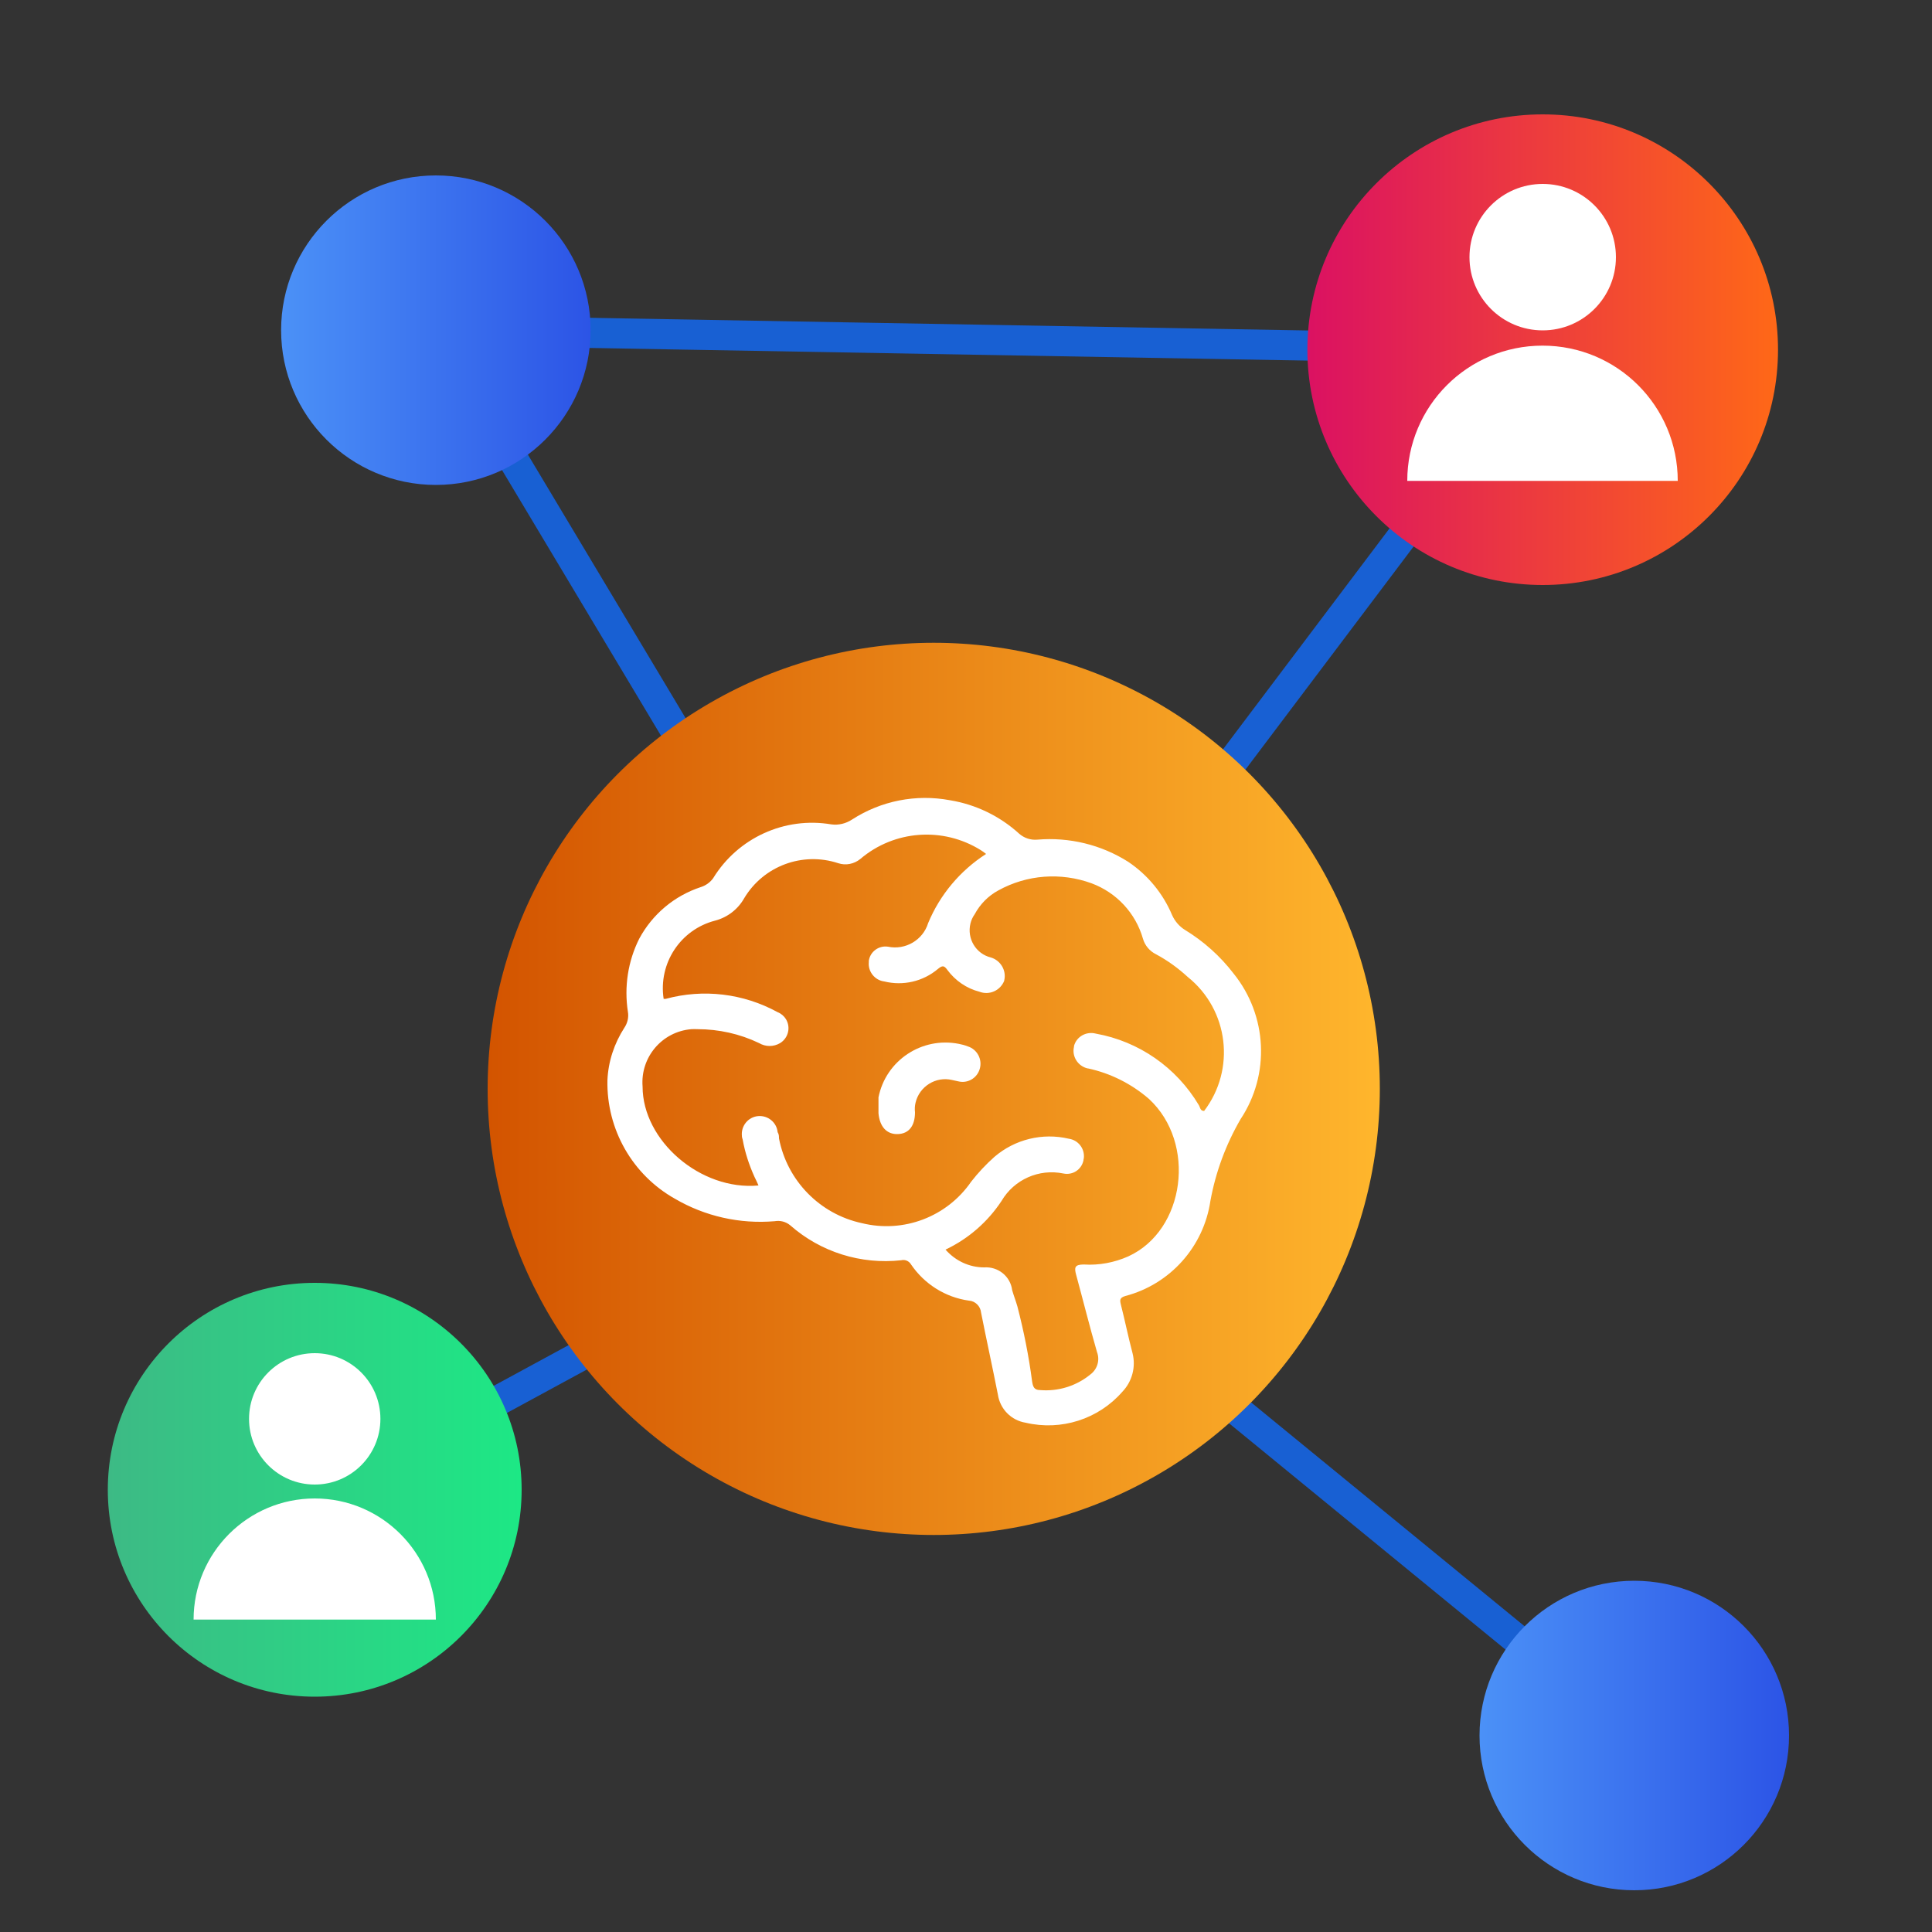
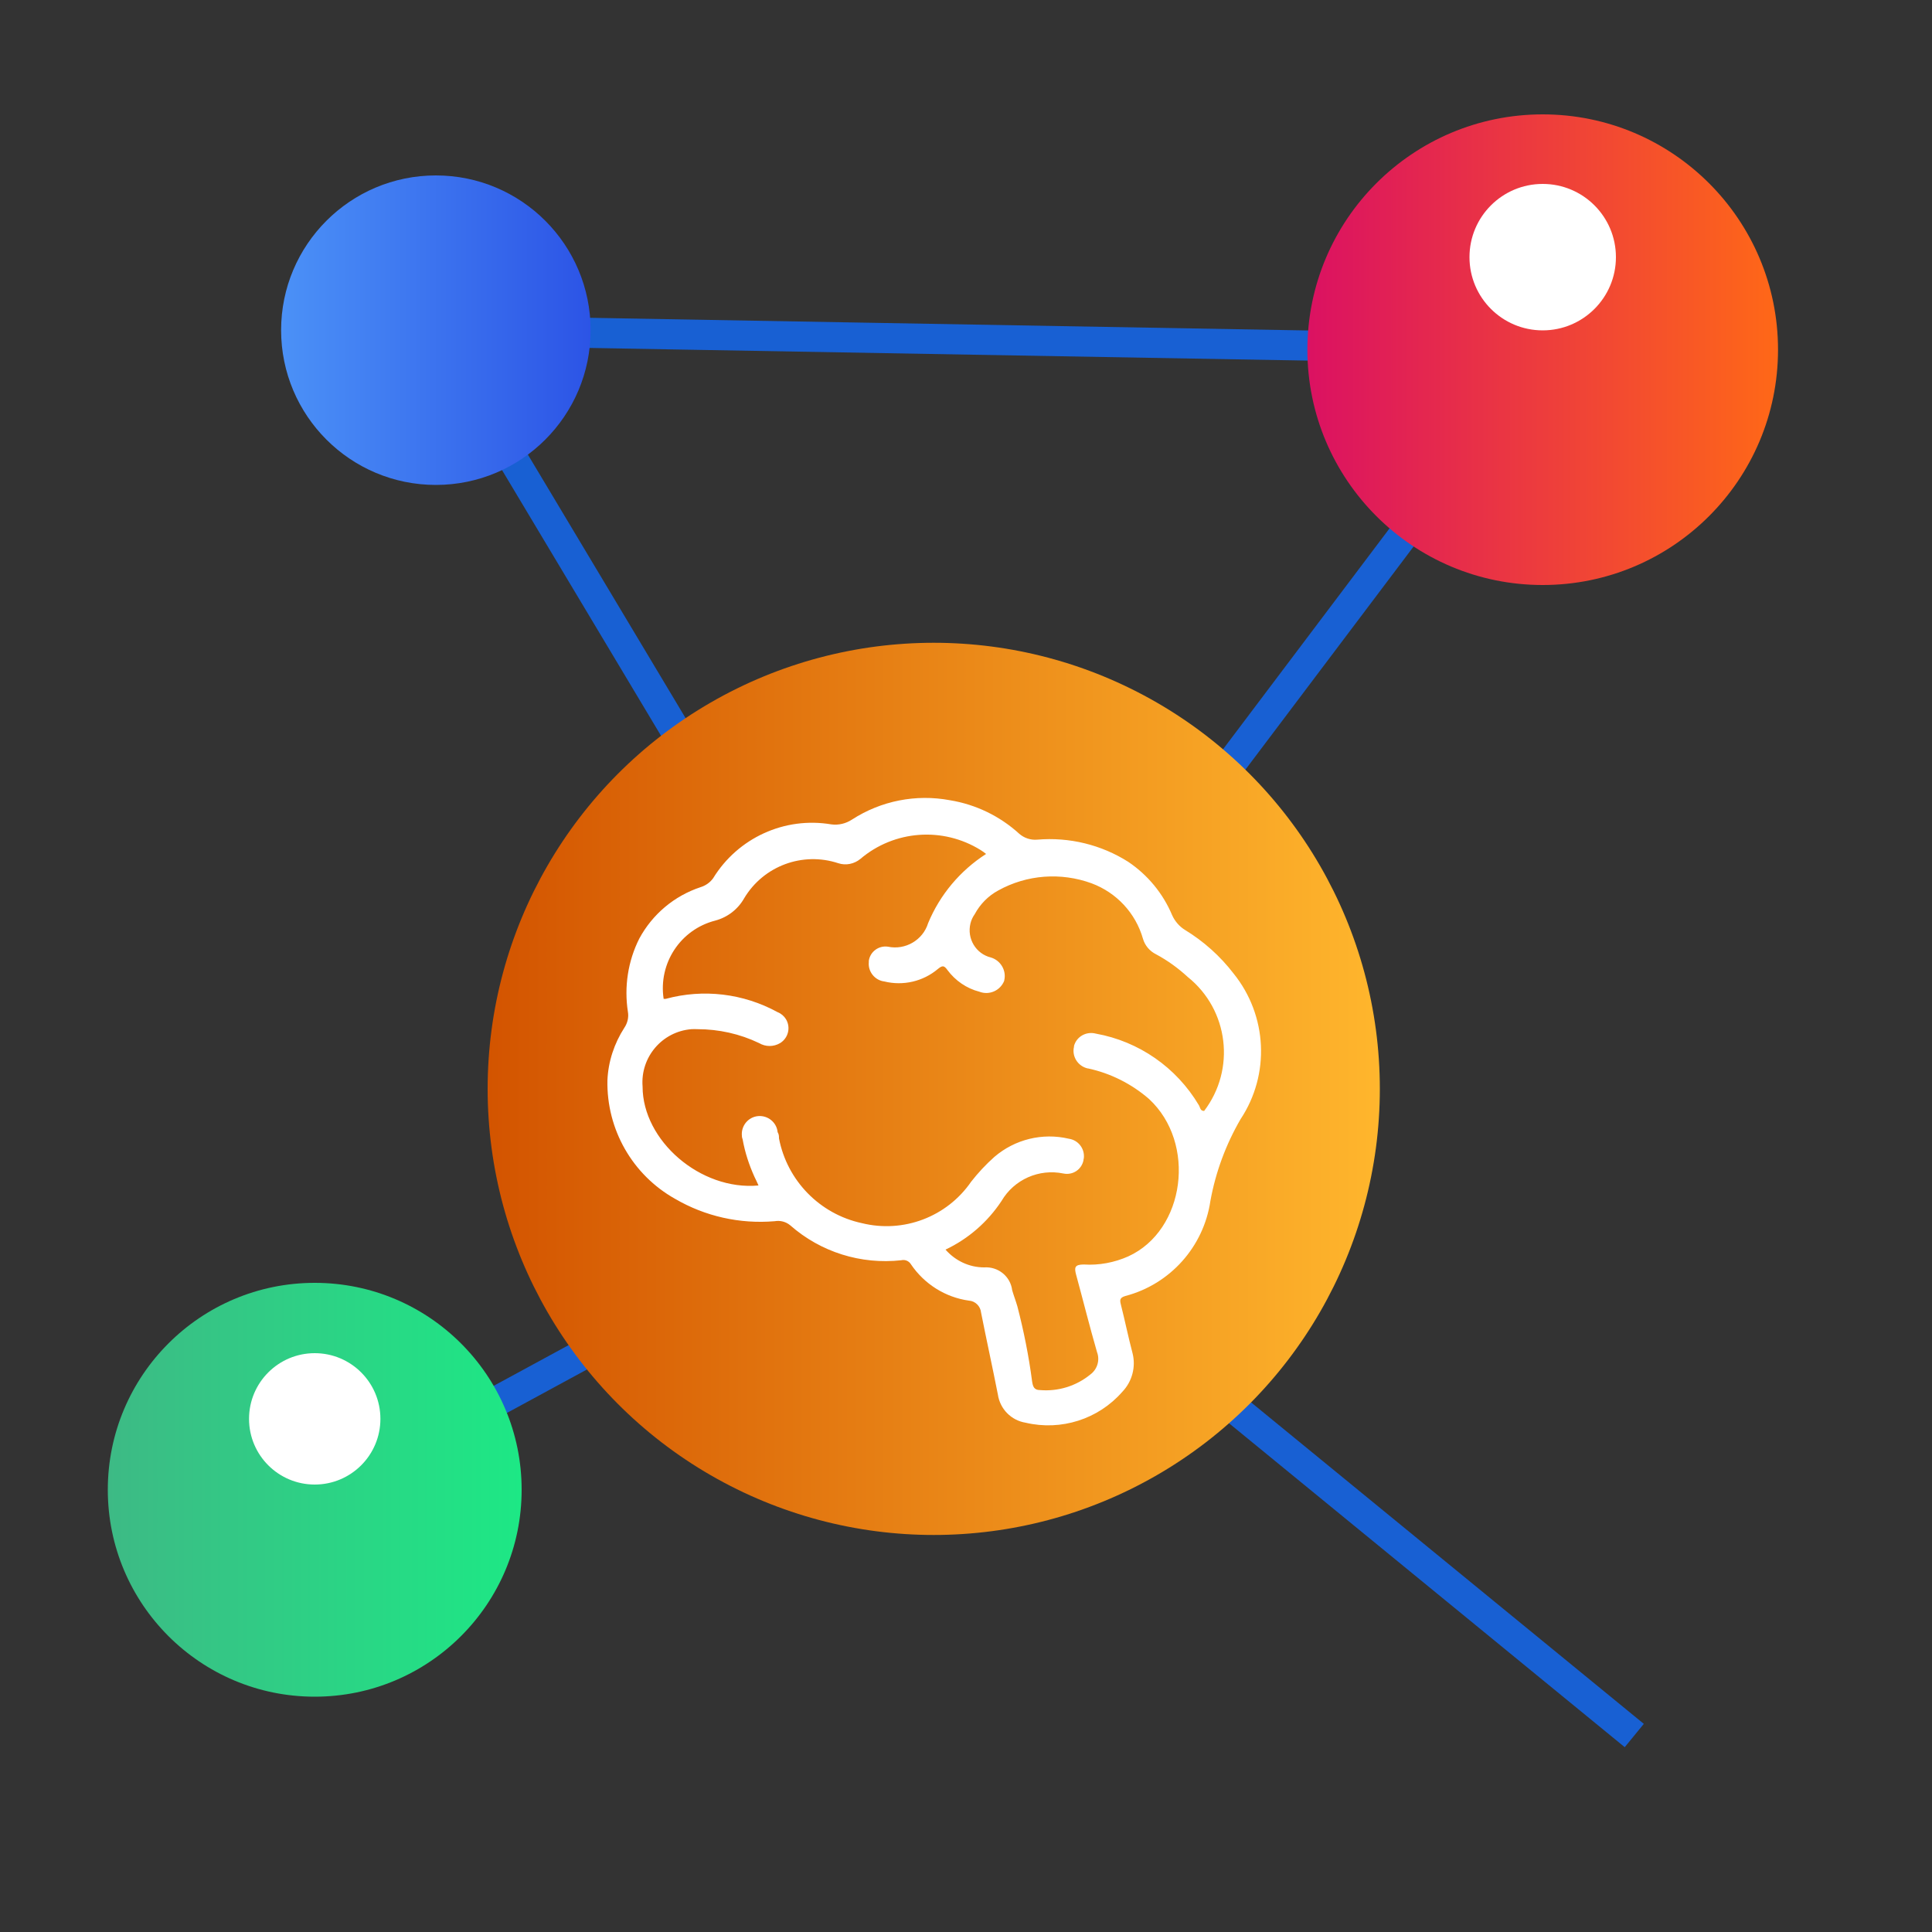
<svg xmlns="http://www.w3.org/2000/svg" xmlns:xlink="http://www.w3.org/1999/xlink" id="Layer_1" data-name="Layer 1" viewBox="0 0 100 100">
  <rect x="0" y="0" width="100" height="100" fill="#333333" stroke="none" />
  <defs>
    <style>
      .cls-1 {
        fill: url(#linear-gradient-2);
      }

      .cls-2 {
        fill: #fff;
      }

      .cls-3 {
        fill: url(#linear-gradient-5);
      }

      .cls-4 {
        fill: none;
        stroke: #1860d3;
        stroke-miterlimit: 10;
        stroke-width: 1.56px;
      }

      .cls-5 {
        fill: url(#linear-gradient-3);
      }

      .cls-6 {
        fill: url(#linear-gradient);
      }

      .cls-7 {
        fill: url(#linear-gradient-4);
      }
    </style>
    <linearGradient id="linear-gradient" x1="76.58" y1="3915.29" x2="92.6" y2="3915.29" gradientTransform="translate(0 4005.12) scale(1 -1)" gradientUnits="userSpaceOnUse">
      <stop offset="0" stop-color="#4b91f7" />
      <stop offset="1" stop-color="#2c54e6" />
    </linearGradient>
    <linearGradient id="linear-gradient-2" x1="25.24" y1="3948.76" x2="71.42" y2="3948.76" gradientTransform="translate(0 4005.12) scale(1 -1)" gradientUnits="userSpaceOnUse">
      <stop offset="0" stop-color="#d35400" />
      <stop offset="1" stop-color="#ffb62d" />
    </linearGradient>
    <linearGradient id="linear-gradient-3" x1="67.67" y1="3987.02" x2="92.03" y2="3987.02" gradientTransform="translate(0 4005.12) scale(1 -1)" gradientUnits="userSpaceOnUse">
      <stop offset="0" stop-color="#db1162" />
      <stop offset="1" stop-color="#ff6817" />
    </linearGradient>
    <linearGradient id="linear-gradient-4" x1="14.55" y1="3988.03" x2="30.57" y2="3988.03" xlink:href="#linear-gradient" />
    <linearGradient id="linear-gradient-5" x1="5.58" y1="3928.01" x2="27" y2="3928.01" gradientTransform="translate(0 4005.12) scale(1 -1)" gradientUnits="userSpaceOnUse">
      <stop offset="0" stop-color="#3dba85" />
      <stop offset="1" stop-color="#1de885" />
    </linearGradient>
  </defs>
  <polyline class="cls-4" points="84.59 89.83 48.33 60.15 22.56 17.09 79.87 18.1 47.94 60.46 15.09 78.3" />
-   <circle class="cls-6" cx="84.59" cy="89.83" r="8.01" />
  <circle class="cls-1" cx="48.33" cy="56.36" r="23.09" />
  <circle class="cls-5" cx="79.85" cy="18.1" r="12.18" />
  <circle class="cls-7" cx="22.56" cy="17.09" r="8.01" />
  <circle class="cls-3" cx="16.29" cy="77.11" r="10.71" />
  <circle class="cls-2" cx="79.85" cy="13.31" r="3.79" />
-   <path class="cls-2" d="m86.84,24.89c0-3.87-3.13-7-7-7s-7,3.13-7,7" />
  <circle class="cls-2" cx="16.29" cy="73.44" r="3.4" />
-   <path class="cls-2" d="m22.56,83.83c0-3.46-2.81-6.27-6.27-6.27s-6.27,2.81-6.27,6.27h0" />
  <path class="cls-2" d="m63.85,50.39c-.69-.9-1.55-1.67-2.52-2.26-.29-.18-.52-.45-.66-.76-.47-1.12-1.26-2.08-2.27-2.76-1.4-.89-3.06-1.29-4.71-1.15-.34.03-.68-.08-.94-.31-1-.91-2.24-1.51-3.58-1.73-1.76-.33-3.57.03-5.07,1-.32.21-.7.3-1.07.25-2.42-.41-4.84.7-6.12,2.79-.16.22-.39.38-.65.46-1.36.45-2.49,1.4-3.17,2.66-.59,1.17-.79,2.5-.59,3.79.05.29-.02.58-.18.82-.53.82-.84,1.76-.88,2.73-.05,2.53,1.29,4.89,3.5,6.13,1.56.91,3.35,1.31,5.15,1.16.29-.05.58.02.81.21,1.58,1.39,3.66,2.04,5.75,1.81.19-.05.4.04.5.21.69,1.02,1.78,1.71,3,1.88.33.02.6.29.63.62.28,1.41.59,2.82.87,4.24.11.75.69,1.34,1.44,1.46,1.83.43,3.76-.18,5-1.6.51-.53.71-1.29.53-2-.22-.83-.39-1.67-.6-2.5-.06-.24-.08-.37.23-.46,2.32-.61,4.05-2.55,4.4-4.92.27-1.49.8-2.92,1.56-4.23,1.54-2.32,1.39-5.37-.36-7.54Zm-1.54,7.11c-.19,0-.19-.19-.26-.3-1.16-1.95-3.1-3.3-5.33-3.7-.49-.13-1,.15-1.13.64,0,.01,0,.02,0,.04-.12.5.2,1,.7,1.12,0,0,.02,0,.02,0,1.17.25,2.26.8,3.16,1.58,2.47,2.28,1.88,6.8-1.07,8.15-.72.32-1.51.47-2.3.42-.48,0-.5.16-.4.53.36,1.32.69,2.65,1.08,4,.16.42.02.89-.34,1.16-.73.6-1.67.89-2.61.81-.32,0-.37-.2-.41-.46-.17-1.3-.43-2.6-.76-3.87-.08-.28-.19-.56-.27-.84-.09-.72-.73-1.23-1.45-1.18-.77,0-1.49-.34-2-.92,1.18-.56,2.18-1.43,2.9-2.52.65-1.11,1.94-1.68,3.2-1.42.48.1.94-.2,1.04-.68,0-.04.01-.08.02-.12.05-.49-.29-.93-.78-1-1.36-.32-2.79.03-3.85.94-.44.39-.84.82-1.2,1.28-1.26,1.83-3.51,2.68-5.66,2.15-2.18-.47-3.87-2.2-4.29-4.39,0-.1,0-.21-.07-.32-.05-.51-.51-.88-1.02-.83-.51.05-.88.51-.83,1.02,0,.07.02.13.04.19.12.67.33,1.31.61,1.93.07.14.14.29.21.45-3,.28-6-2.32-6-5.12-.12-1.52,1.01-2.85,2.53-2.97.1,0,.21-.01.31,0,1.1,0,2.19.24,3.19.72.34.2.75.2,1.09,0,.42-.26.56-.81.3-1.24-.1-.16-.25-.29-.43-.36-1.77-.97-3.84-1.22-5.79-.69h-.11c-.28-1.84.87-3.59,2.67-4.05.64-.17,1.18-.59,1.5-1.16,1-1.67,3.02-2.42,4.87-1.81.39.13.82.04,1.14-.22,1.75-1.49,4.27-1.68,6.23-.46.1.06.19.13.28.2-1.34.86-2.39,2.11-3,3.58-.27.88-1.18,1.41-2.08,1.22-.47-.07-.92.25-.99.73,0,.02,0,.05,0,.07-.05.49.31.94.8,1,.98.24,2.01,0,2.78-.65.23-.19.32-.18.49.06.41.55.99.95,1.65,1.12.52.2,1.09-.06,1.29-.57,0,0,0-.01,0-.02.12-.51-.19-1.03-.69-1.18-.78-.19-1.25-.98-1.06-1.76.04-.17.12-.34.22-.48.28-.52.7-.95,1.22-1.23,1.48-.82,3.24-.95,4.83-.37,1.29.48,2.28,1.54,2.66,2.87.1.35.35.64.67.8.6.32,1.15.72,1.65,1.18,2.12,1.7,2.49,4.78.84,6.94Z" />
-   <path class="cls-2" d="m50.71,55.33c-.14.48-.63.76-1.11.64l-.32-.07c-.84-.2-1.69.33-1.89,1.17-.04.16-.05.33-.03.5,0,.7-.31,1.11-.89,1.13s-.94-.39-1-1.08v-.82c.38-1.91,2.24-3.15,4.16-2.77.16.03.31.07.46.13.49.15.77.68.62,1.17Z" />
</svg>